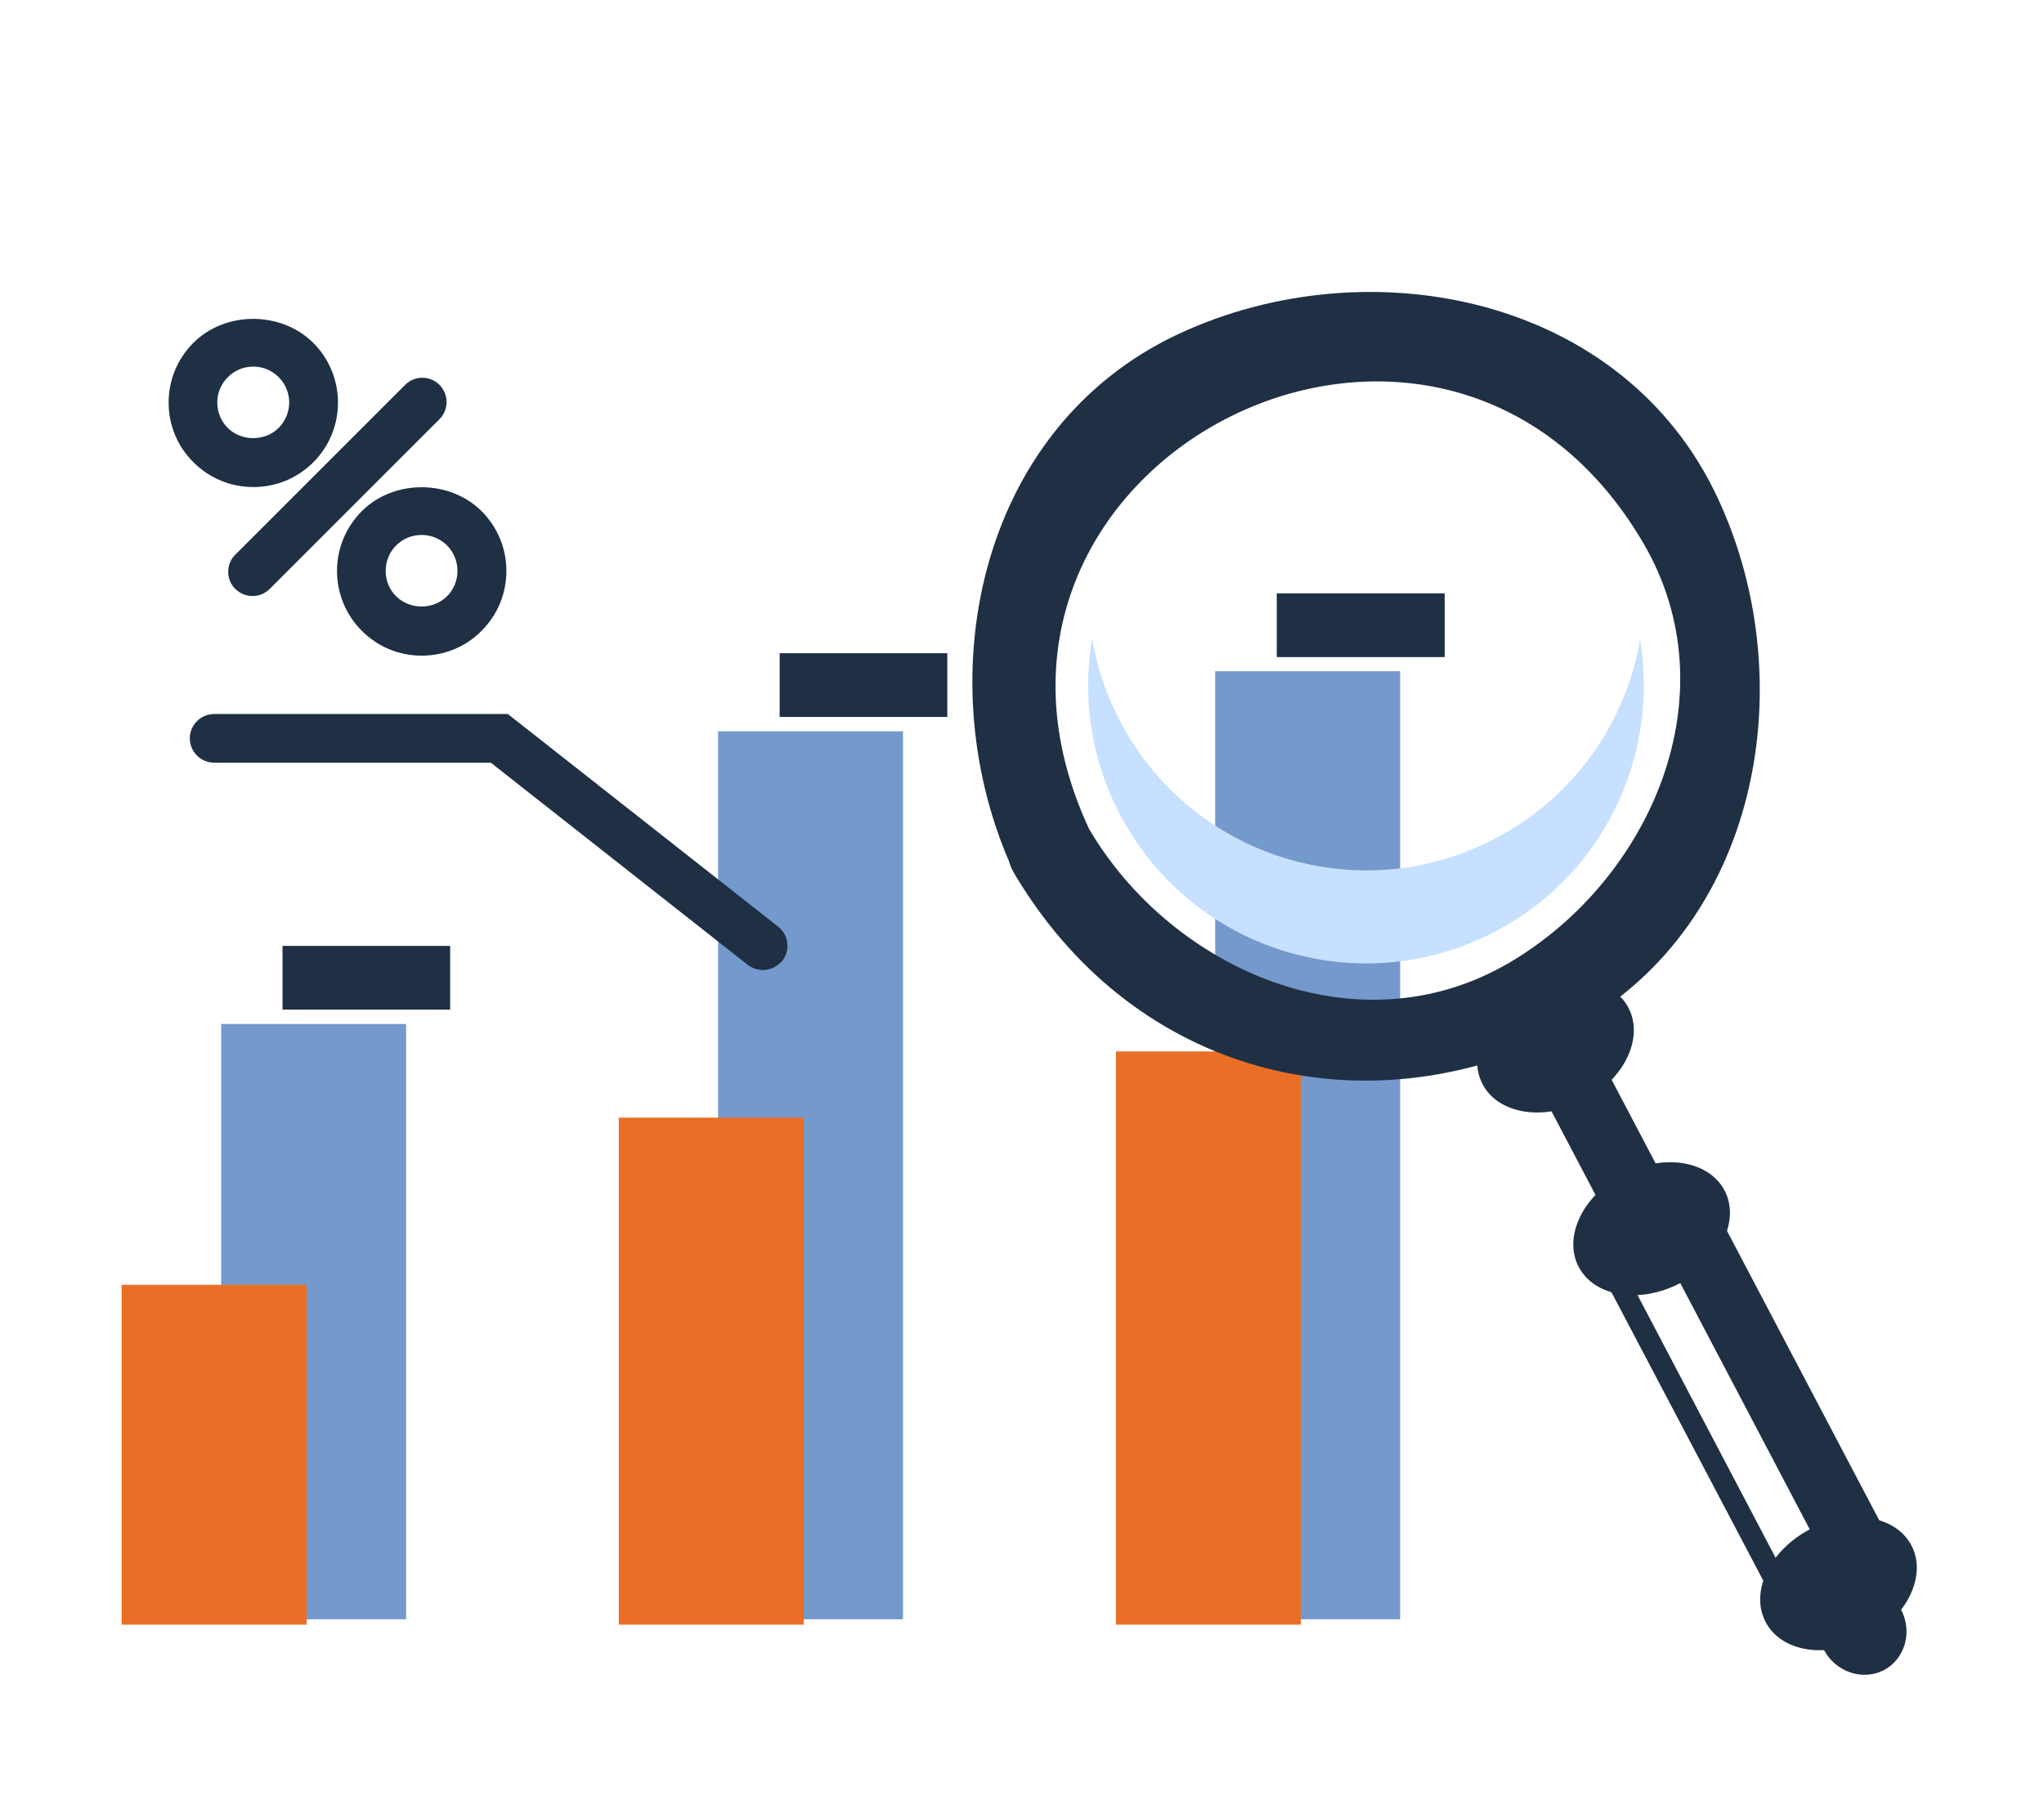
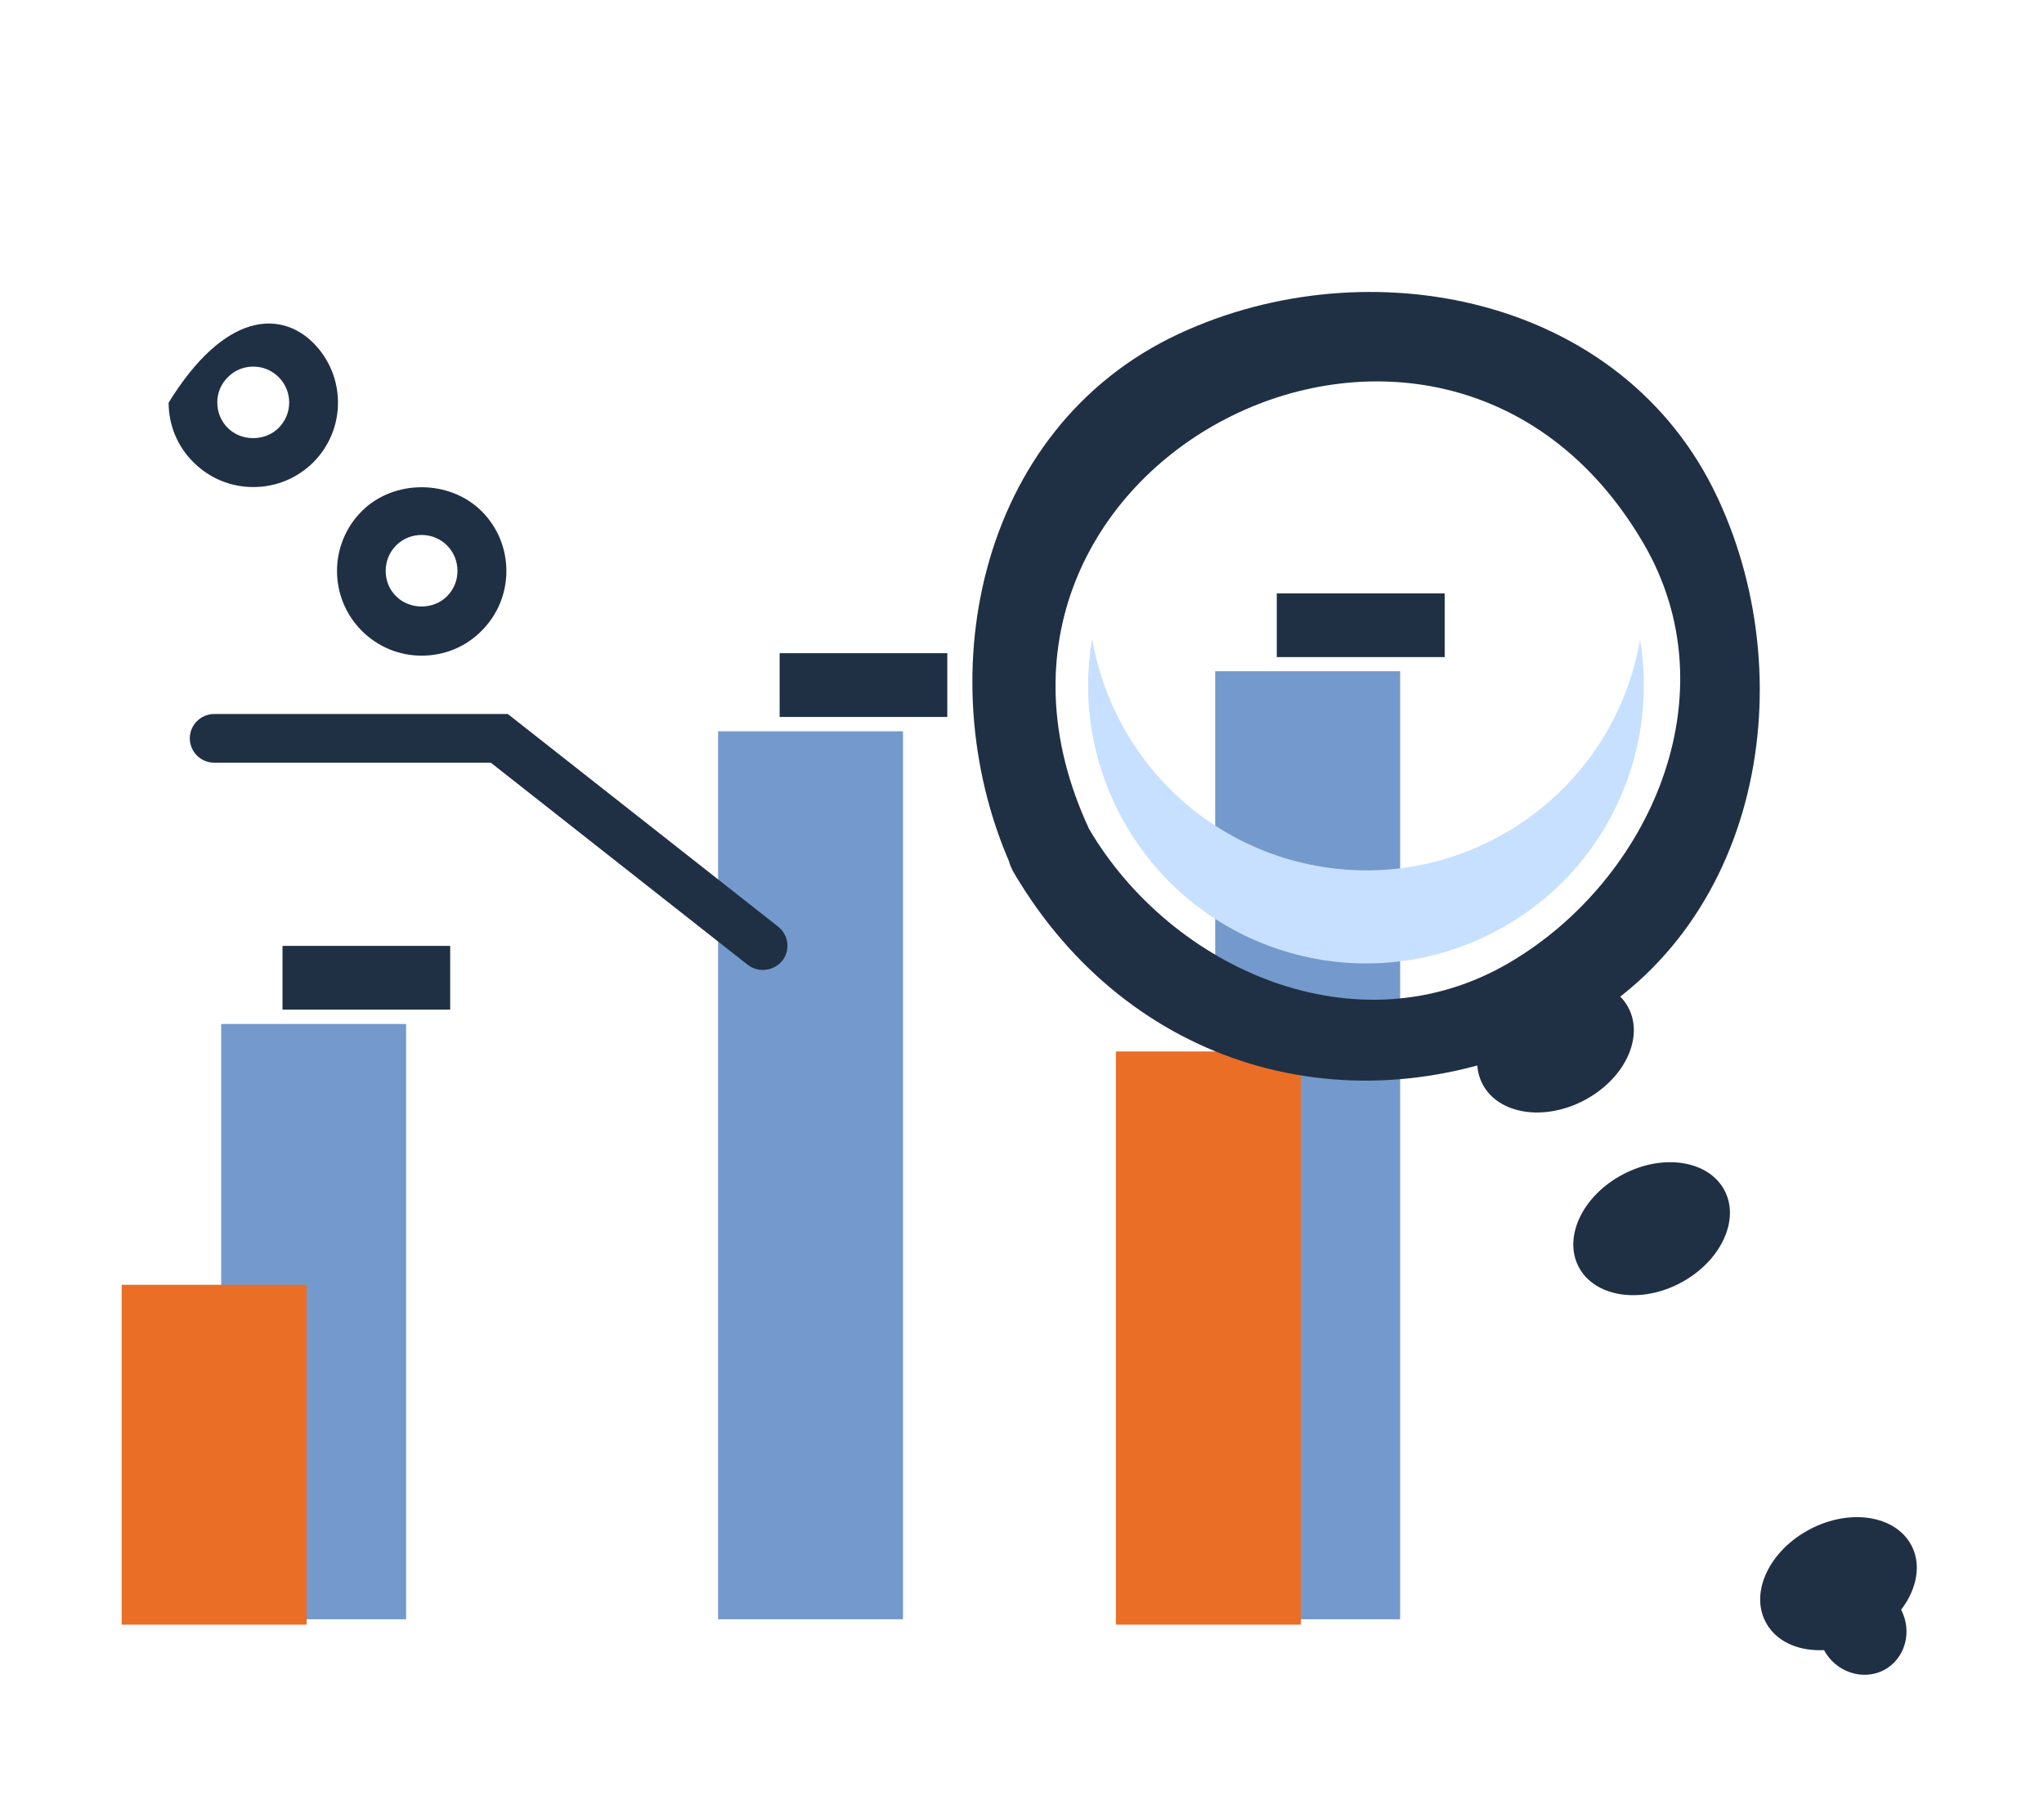
<svg xmlns="http://www.w3.org/2000/svg" width="84" height="74" viewBox="0 0 84 74" fill="none">
  <path d="M57.54 27.59H49.94V66.559H57.54V27.59Z" fill="#7499CC" />
  <path d="M37.11 30.059H29.51V66.559H37.11V30.059Z" fill="#7499CC" />
  <path d="M16.69 42.09H9.09V66.559H16.69V42.09Z" fill="#7499CC" />
  <path d="M53.46 43.219H45.86V66.779H53.46V43.219Z" fill="#EB6E27" />
-   <path d="M33.03 45.94H25.43V66.779H33.03V45.94Z" fill="#EB6E27" />
  <path d="M12.6 52.809H5V66.779H12.6V52.809Z" fill="#EB6E27" />
  <path d="M18.5 38.88H11.61V41.499H18.5V38.88Z" fill="#1F3044" />
  <path d="M38.93 26.849H32.04V29.47H38.93V26.849Z" fill="#1F3044" />
  <path d="M59.37 24.39H52.47V27.009H59.37V24.39Z" fill="#1F3044" />
  <path d="M44.76 34.08C37.77 19.09 59.14 8.029 67.52 22.299C71.2 28.549 67.8 36.179 62.03 39.569C55.78 43.239 48.15 39.84 44.76 34.08C43.59 32.09 40.5 33.889 41.67 35.88C46.37 43.87 55.48 46.55 63.83 42.65C72.22 38.739 74.21 28.239 70.6 20.489C66.7 12.1 56.2 10.11 48.45 13.72C40.06 17.63 38.07 28.14 41.68 35.88C42.65 37.969 45.73 36.16 44.76 34.08Z" fill="#1F3044" />
  <path d="M44.88 26.259C45.09 27.419 45.46 28.57 46.04 29.66C48.98 35.249 55.88 37.4 61.46 34.459C64.73 32.739 66.82 29.669 67.4 26.29C68.19 31.029 65.93 35.94 61.45 38.289C55.87 41.219 48.97 39.08 46.03 33.489C44.82 31.189 44.47 28.649 44.88 26.259Z" fill="#C7E0FF" />
  <path d="M60.93 44.569C60.28 43.34 61.1 41.63 62.75 40.76C64.4 39.889 66.27 40.19 66.92 41.419C67.57 42.65 66.76 44.359 65.1 45.23C63.45 46.099 61.58 45.8 60.93 44.569Z" fill="#1F3044" />
  <path d="M64.88 52.08C64.23 50.849 65.04 49.139 66.7 48.27C68.35 47.4 70.22 47.7 70.87 48.929C71.52 50.16 70.7 51.87 69.05 52.739C67.4 53.609 65.53 53.309 64.88 52.08Z" fill="#1F3044" />
  <path d="M72.56 66.669C71.91 65.439 72.72 63.73 74.38 62.859C76.03 61.989 77.9 62.289 78.55 63.52C79.2 64.749 78.38 66.46 76.73 67.329C75.07 68.2 73.2 67.909 72.56 66.669Z" fill="#1F3044" />
  <path d="M74.95 67.809C74.47 66.889 74.78 65.769 75.66 65.309C76.53 64.85 77.64 65.23 78.12 66.15C78.61 67.07 78.29 68.189 77.42 68.65C76.54 69.1 75.44 68.73 74.95 67.809Z" fill="#1F3044" />
-   <path d="M69.04 48.879C67.98 49.429 66.93 49.989 65.88 50.539C65.66 50.649 65.55 50.819 65.48 50.989C65.47 51.019 65.45 51.039 65.44 51.059C65.43 51.079 65.43 51.109 65.43 51.129C65.38 51.309 65.39 51.519 65.5 51.739C68.04 56.569 70.58 61.399 73.12 66.219C73.35 66.649 73.89 66.819 74.33 66.599C75.38 66.049 76.44 65.489 77.5 64.939C77.93 64.709 78.1 64.159 77.88 63.729C75.34 58.899 72.8 54.069 70.26 49.239C70.02 48.819 69.47 48.649 69.04 48.879ZM66.71 52.119C67.24 51.839 67.76 51.569 68.29 51.289C70.55 55.589 72.81 59.889 75.07 64.189C74.54 64.469 74.02 64.749 73.49 65.019C71.23 60.719 68.97 56.419 66.71 52.119Z" fill="#1F3044" />
-   <path d="M64.268 40.647L61.798 41.945L66.642 51.159L69.112 49.861L64.268 40.647Z" fill="#1F3044" />
  <path d="M31.35 39.87C31.13 39.87 30.92 39.8 30.73 39.66L20.17 31.349H8.8C8.25 31.349 7.8 30.899 7.8 30.349C7.8 29.799 8.25 29.349 8.8 29.349H20.87L31.98 38.09C32.41 38.429 32.49 39.059 32.15 39.489C31.94 39.739 31.65 39.87 31.35 39.87Z" fill="#1F3044" />
-   <path d="M10.41 20.02C9.48 20.02 8.61 19.66 7.95 19C7.29 18.349 6.93 17.47 6.93 16.549C6.93 15.62 7.29 14.749 7.95 14.089C9.26 12.78 11.55 12.78 12.87 14.089C14.23 15.45 14.23 17.649 12.87 19.009C12.21 19.66 11.34 20.02 10.41 20.02ZM10.41 15.069C10.02 15.069 9.64 15.22 9.37 15.499C9.08 15.78 8.93 16.149 8.93 16.54C8.93 16.939 9.08 17.309 9.36 17.59C9.92 18.149 10.89 18.149 11.45 17.59C12.03 17.009 12.03 16.079 11.45 15.499C11.17 15.22 10.8 15.069 10.41 15.069Z" fill="#1F3044" />
-   <path d="M10.38 24.5C10.12 24.5 9.87 24.399 9.67 24.209C9.28 23.82 9.28 23.189 9.67 22.799L16.65 15.819C17.04 15.43 17.67 15.43 18.06 15.819C18.45 16.209 18.45 16.84 18.06 17.23L11.08 24.209C10.89 24.399 10.64 24.5 10.38 24.5Z" fill="#1F3044" />
+   <path d="M10.41 20.02C9.48 20.02 8.61 19.66 7.95 19C7.29 18.349 6.93 17.47 6.93 16.549C9.26 12.78 11.55 12.78 12.87 14.089C14.23 15.45 14.23 17.649 12.87 19.009C12.21 19.66 11.34 20.02 10.41 20.02ZM10.41 15.069C10.02 15.069 9.64 15.22 9.37 15.499C9.08 15.78 8.93 16.149 8.93 16.54C8.93 16.939 9.08 17.309 9.36 17.59C9.92 18.149 10.89 18.149 11.45 17.59C12.03 17.009 12.03 16.079 11.45 15.499C11.17 15.22 10.8 15.069 10.41 15.069Z" fill="#1F3044" />
  <path d="M17.33 26.95C16.4 26.95 15.53 26.59 14.87 25.93C13.51 24.57 13.51 22.369 14.87 21.009C16.18 19.7 18.47 19.7 19.79 21.009C20.45 21.669 20.81 22.54 20.81 23.47C20.81 24.399 20.45 25.27 19.79 25.93C19.14 26.59 18.26 26.95 17.33 26.95ZM17.33 21.989C16.93 21.989 16.56 22.14 16.28 22.419C16 22.7 15.85 23.07 15.85 23.47C15.85 23.86 16 24.239 16.28 24.509C16.84 25.07 17.81 25.07 18.37 24.509C18.65 24.23 18.8 23.86 18.8 23.47C18.8 23.07 18.65 22.7 18.37 22.419C18.1 22.149 17.73 21.989 17.33 21.989Z" fill="#1F3044" />
</svg>